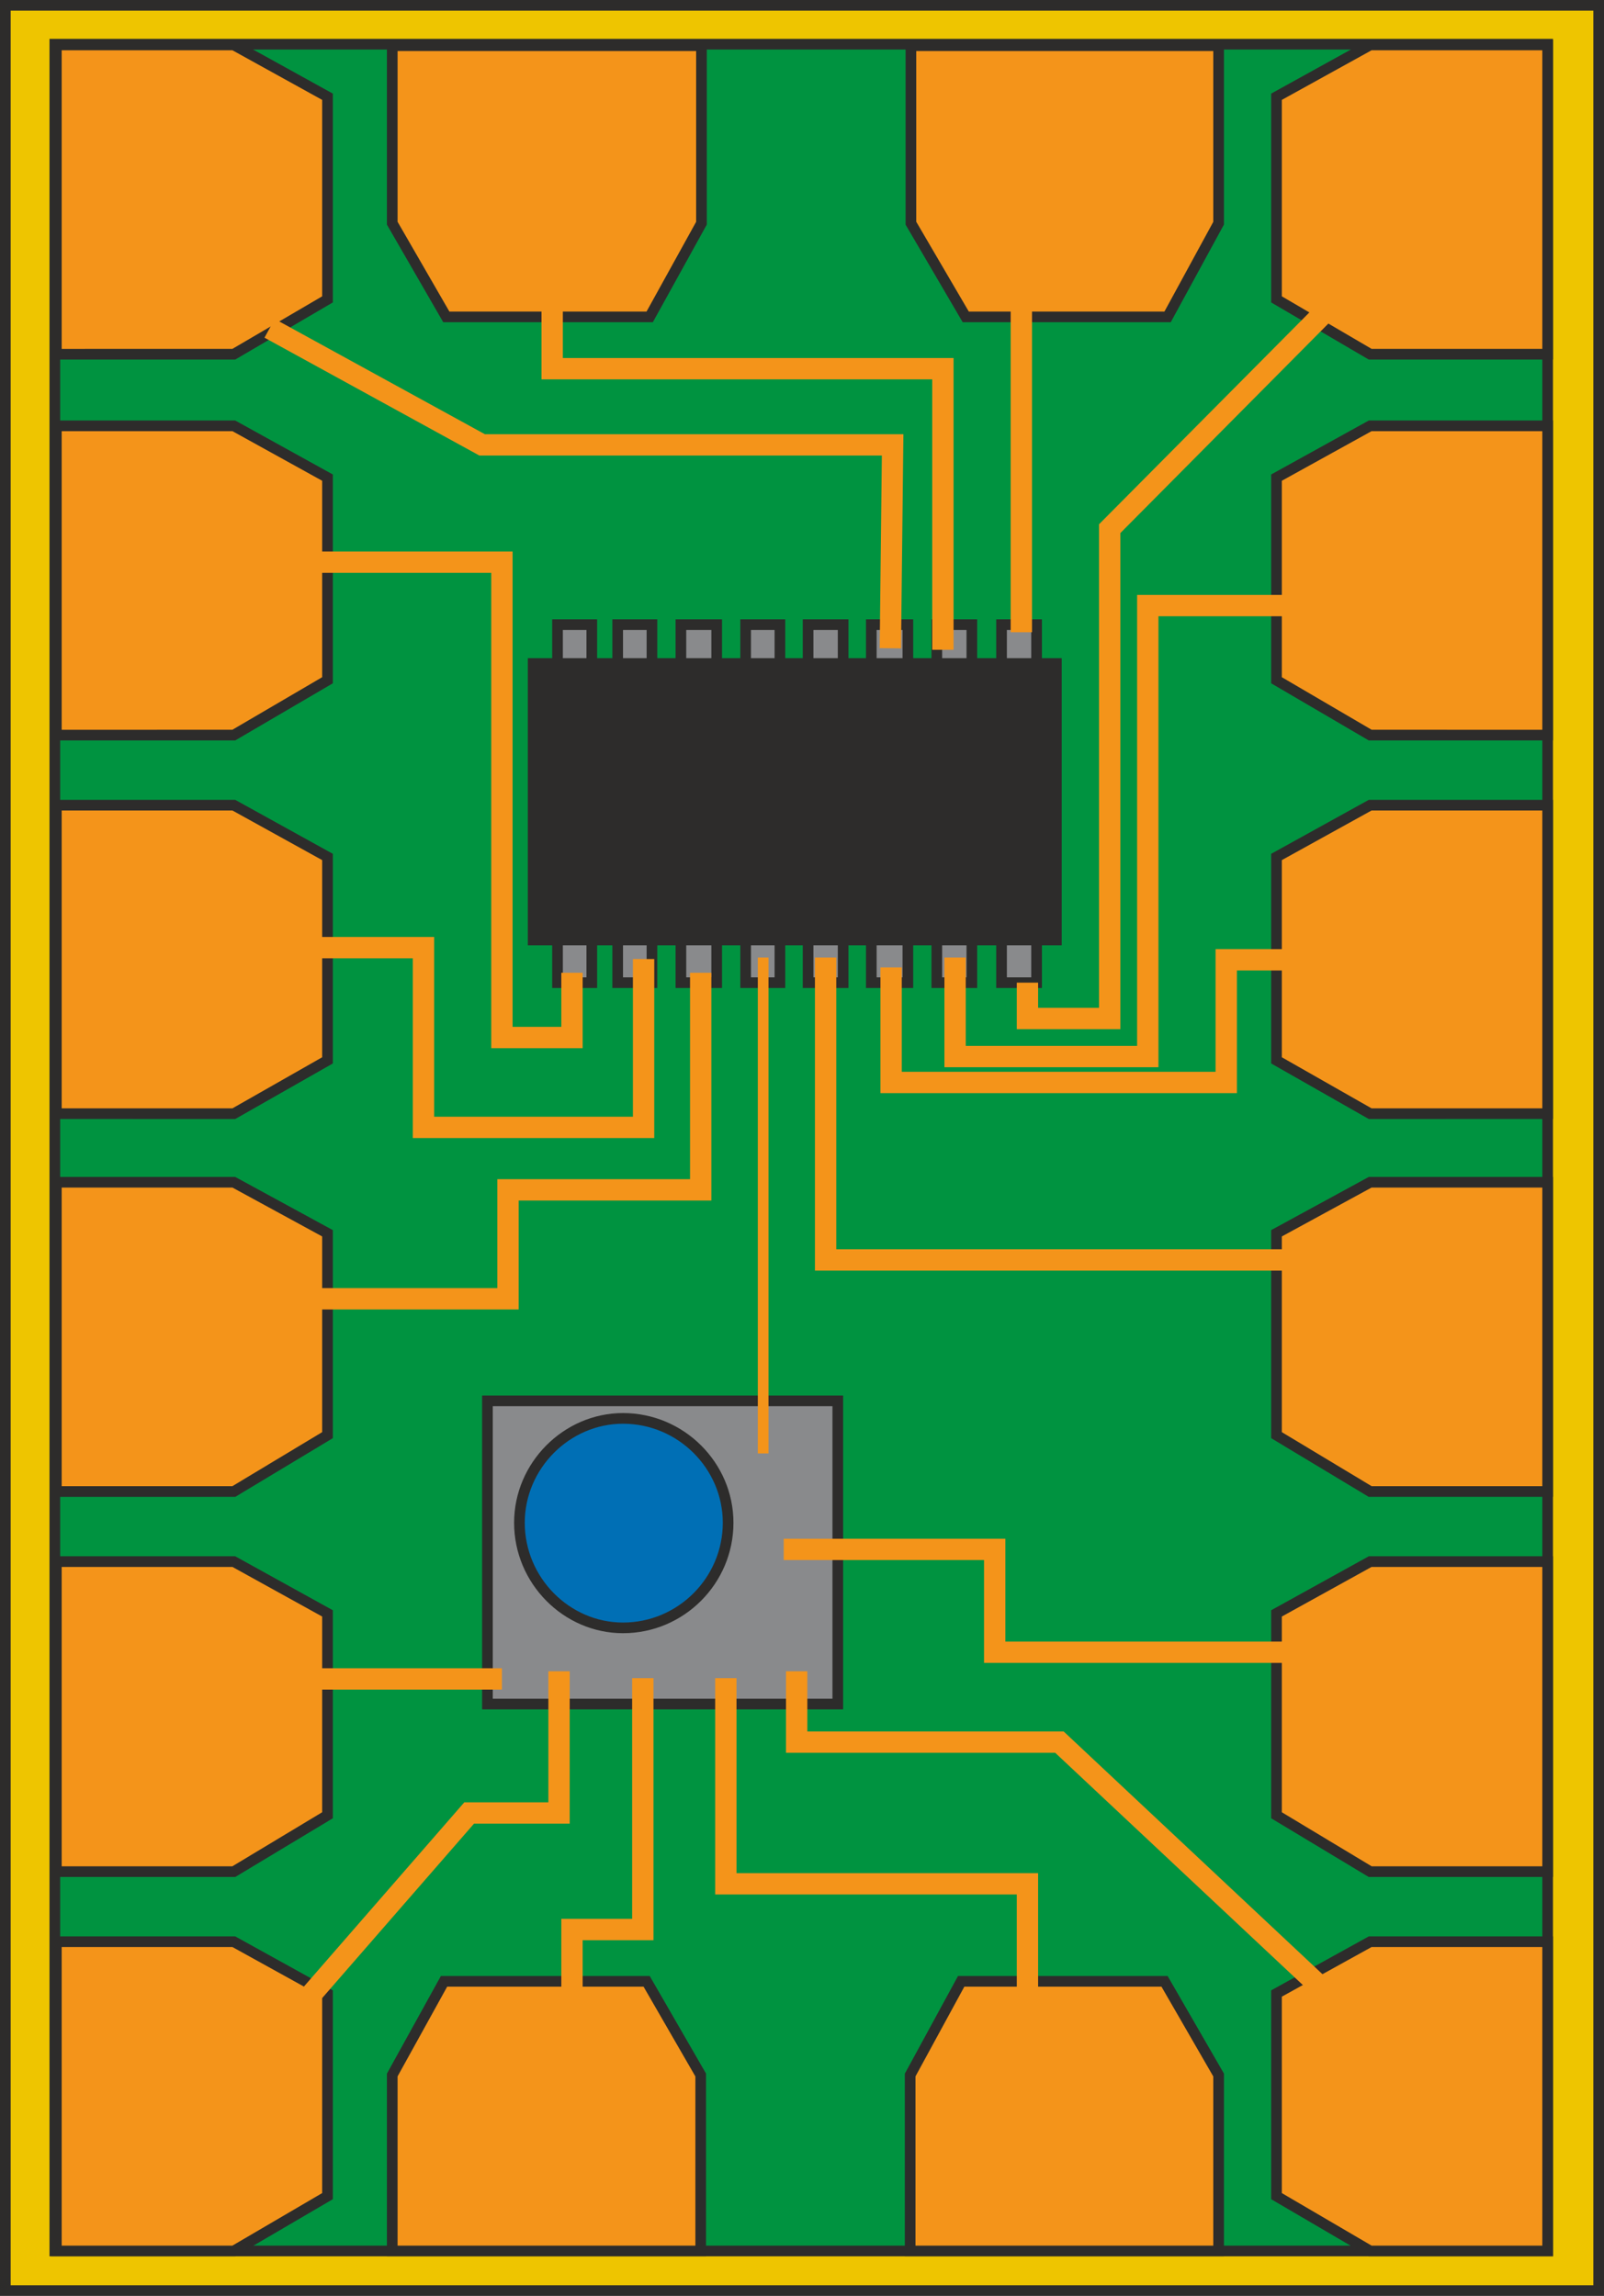
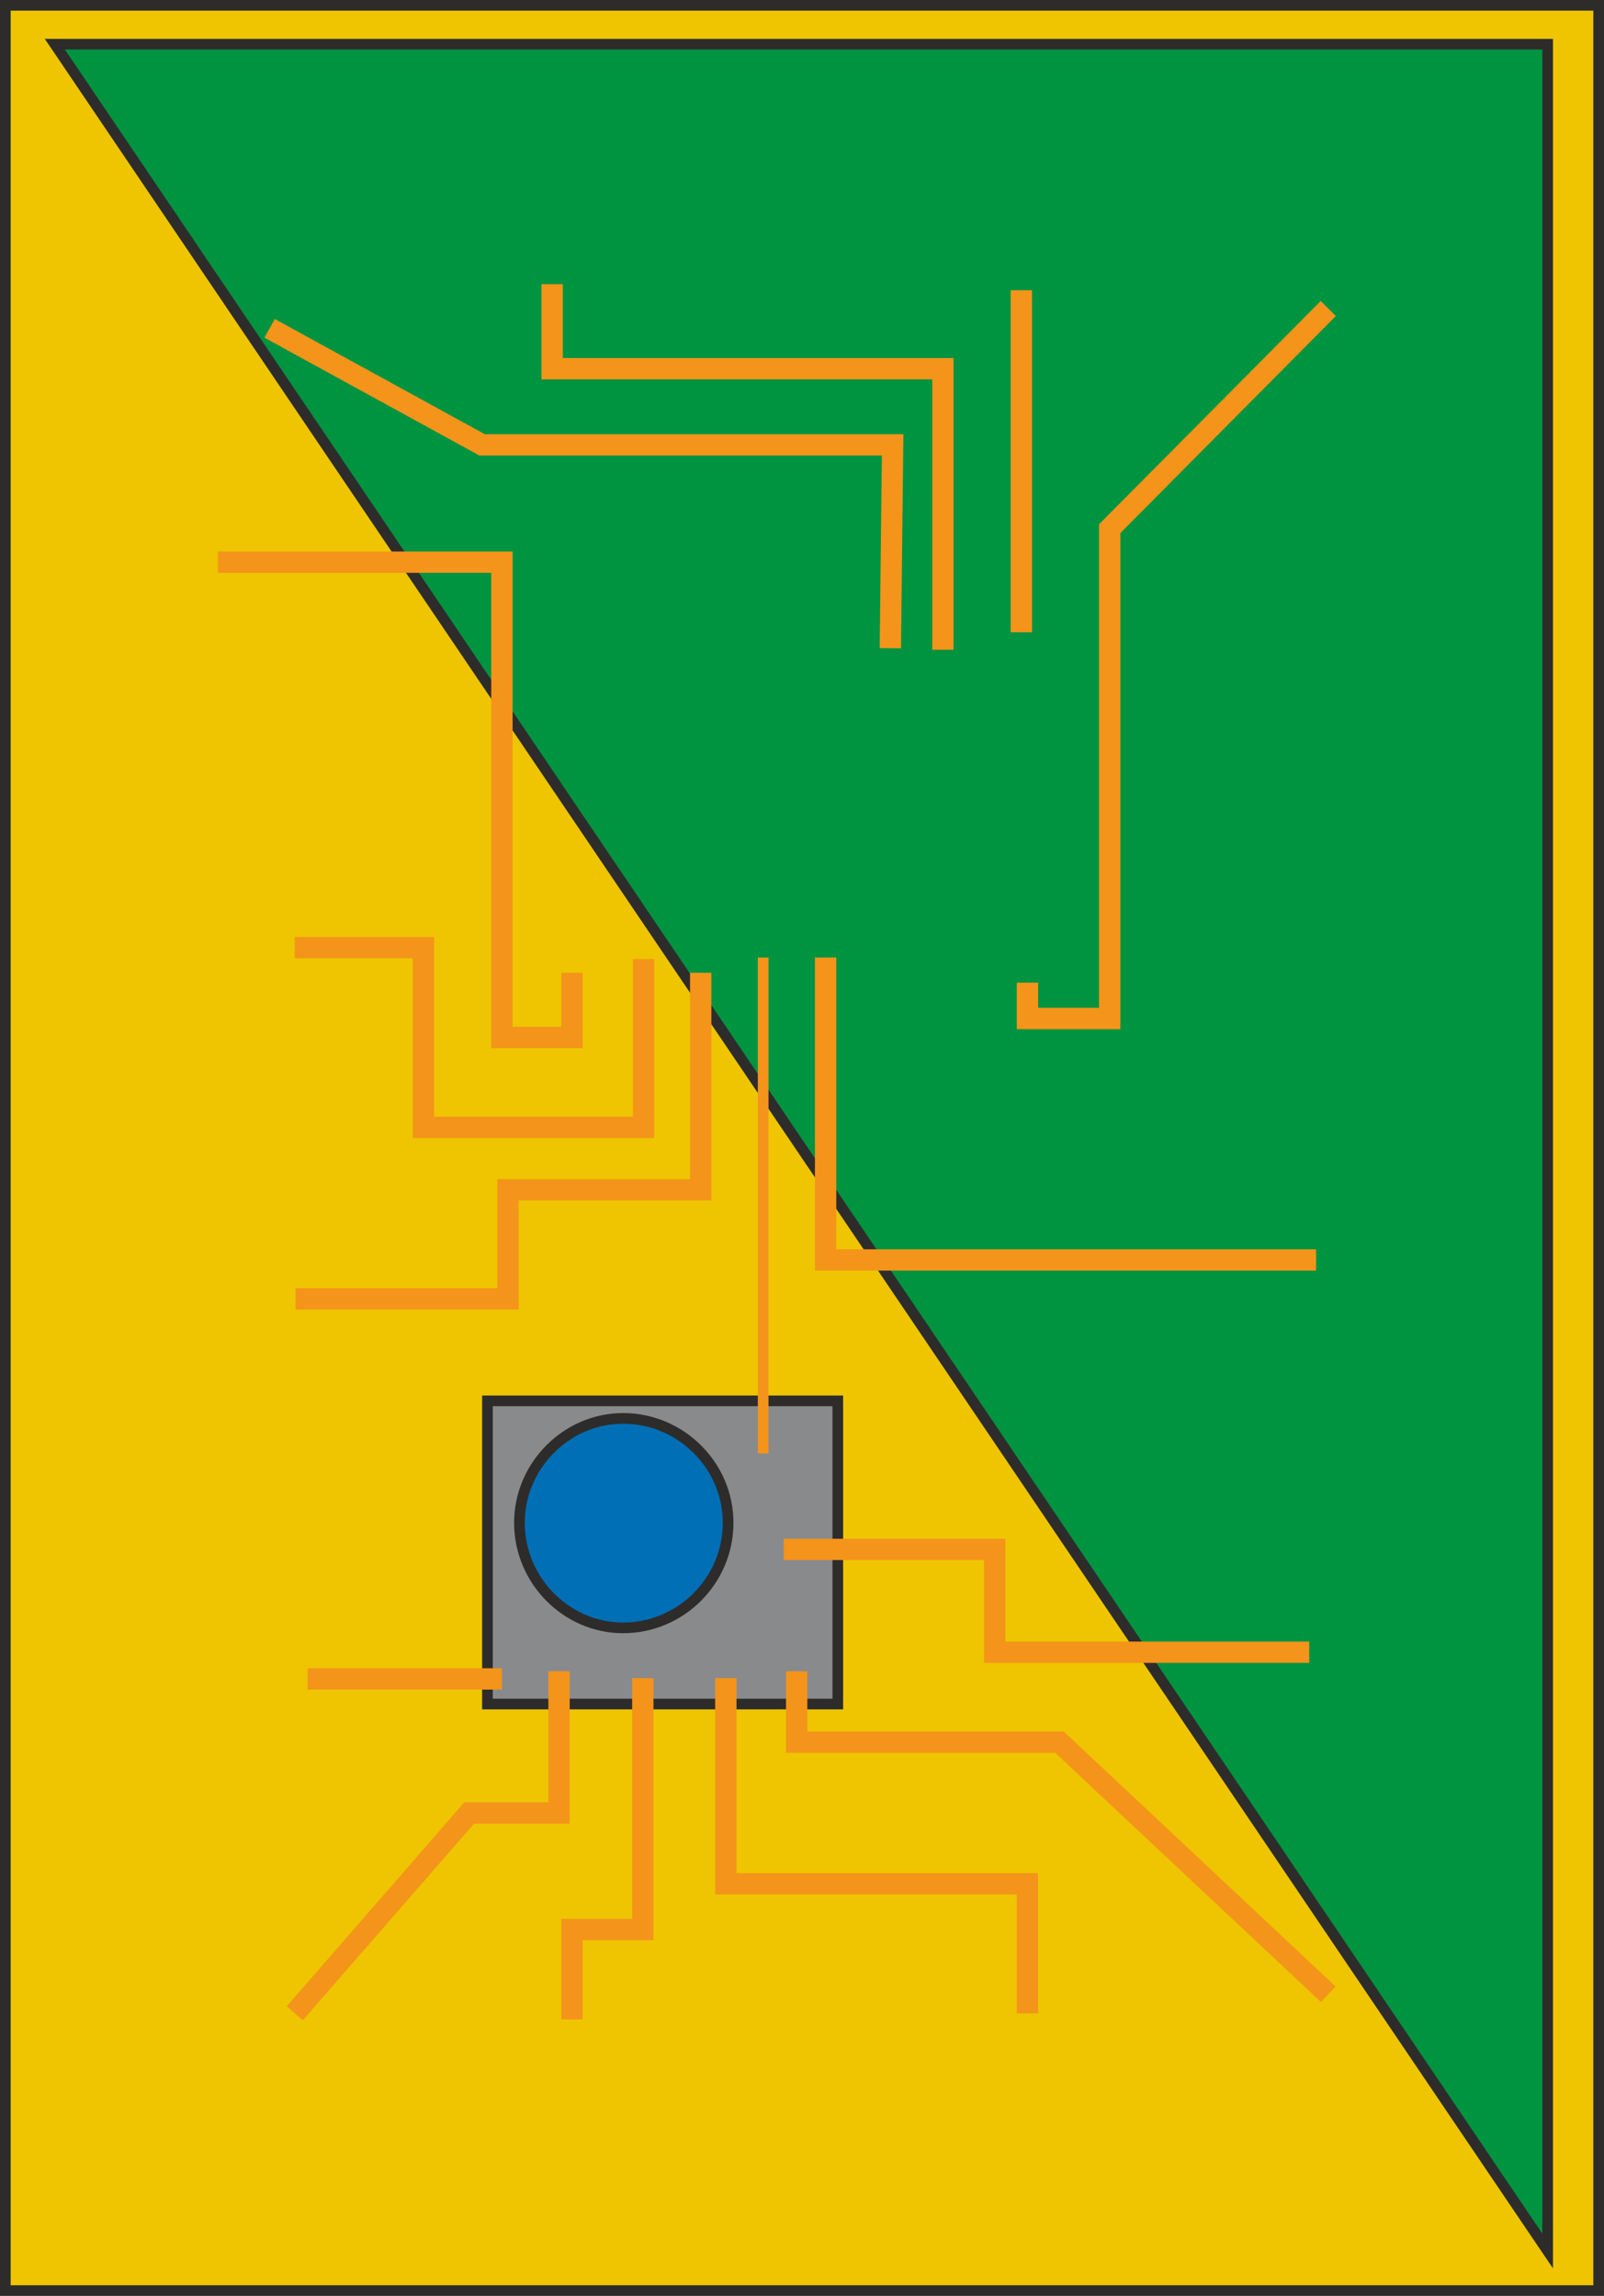
<svg xmlns="http://www.w3.org/2000/svg" width="202.176" height="289.344" viewBox="0 0 151.632 217.008">
  <path d="M372.95 528.945v-216H222.326v216z" style="fill:#eec500;stroke:#2d2c2b;stroke-width:1.008;stroke-miterlimit:10.433" transform="translate(-221.822 -312.44)" />
-   <path d="M368.126 525.2V316.618h-141.12V525.2z" style="fill:#009340;stroke:#2d2c2b;stroke-width:1.008;stroke-miterlimit:10.433" transform="translate(-221.822 -312.44)" />
+   <path d="M368.126 525.2V316.618h-141.12z" style="fill:#009340;stroke:#2d2c2b;stroke-width:1.008;stroke-miterlimit:10.433" transform="translate(-221.822 -312.44)" />
  <path d="M301.022 473.505v-28.656h-33.12v28.656z" style="fill:#898a8c;stroke:#2d2c2b;stroke-width:1.008;stroke-miterlimit:10.433" transform="translate(-221.822 -312.44)" />
-   <path d="m243.926 345.92 8.856-5.183v-19.152l-8.856-4.896H227.15v29.232zm0 36 8.856-5.183v-19.152l-8.856-4.896H227.15v29.232zm0 35.785 8.856-5.04V393.44l-8.856-4.896H227.15v29.16zm0 35.712 8.856-5.328v-19.08l-8.856-4.824H227.15v29.232zm0 35.928 8.856-5.328v-19.08l-8.856-4.896H227.15v29.304zm0 35.855 8.856-5.183v-19.152l-8.856-4.896H227.15V525.2zm44.136-16.631-5.112-8.856h-19.152l-4.896 8.856V525.2h29.16zm48.96 0-5.112-8.856h-19.224l-4.824 8.856V525.2h29.16zm-29.088-175.032 5.184 8.856h19.08l4.824-8.856V316.76h-29.088zm-49.032 0 5.112 8.856h19.224l4.896-8.856V316.76h-29.232zm92.448 12.383-8.856-5.183v-19.152l8.856-4.896h16.776v29.232zm0 36-8.856-5.183v-19.152l8.856-4.896h16.776v29.232zm0 35.785-8.856-5.04V393.44l8.856-4.896h16.776v29.16zm0 35.712-8.856-5.328v-19.08l8.856-4.824h16.776v29.232zm0 35.928-8.856-5.328v-19.08l8.856-4.896h16.776v29.304zm0 35.855-8.856-5.183v-19.152l8.856-4.896h16.776V525.2z" style="fill:#f4941a;stroke:#2d2c2b;stroke-width:1.008;stroke-miterlimit:10.433" transform="translate(-221.822 -312.44)" />
-   <path d="M283.454 376.16v-4.68h-3.24v4.68zm6.12 0v-4.68h-3.384v4.68zm5.976 0v-4.68h-3.24v4.68zm5.976 0v-4.68h-3.312v4.68zm6.12 0v-4.68h-3.456v4.68zm6.048 0v-4.68h-3.312v4.68zm6.12 0v-4.68h-3.312v4.68zm-36.36 29.16v-4.463h-3.24v4.464zm6.12 0v-4.463h-3.384v4.464zm5.976 0v-4.463h-3.24v4.464zm5.976 0v-4.463h-3.312v4.464zm6.12 0v-4.463h-3.456v4.464zm6.048 0v-4.463h-3.312v4.464zm6.12 0v-4.463h-3.312v4.464zm-42.048-29.16v-4.68h-3.24v4.68zm0 29.16v-4.463h-3.24v4.464z" style="fill:#898a8c;stroke:#2d2c2b;stroke-width:1.008;stroke-miterlimit:10.433" transform="translate(-221.822 -312.44)" />
-   <path d="M321.686 401.289v-26.136h-49.464v26.136z" style="fill:#2d2c2b;stroke:#2d2c2b;stroke-width:1.008;stroke-miterlimit:10.433" transform="translate(-221.822 -312.44)" />
  <path d="M293.966 402.945v46.872" style="fill:none;stroke:#f4941a;stroke-width:1.008;stroke-miterlimit:10.433" transform="translate(-221.822 -312.44)" />
  <path d="M280.718 466.305c5.472 0 9.936-4.464 9.936-9.936 0-5.4-4.464-9.864-9.936-9.864-5.328 0-9.792 4.464-9.792 9.864 0 5.472 4.464 9.936 9.792 9.936z" style="fill:#006fb5;stroke:#2d2c2b;stroke-width:1.008;stroke-miterlimit:10.433" transform="translate(-221.822 -312.44)" />
  <path d="m247.31 343.473 20.088 11.016h38.808l-.216 19.224" style="fill:none;stroke:#f4941a;stroke-width:2.016;stroke-miterlimit:10.433" transform="translate(-221.822 -312.44)" />
  <path d="M274.022 339.297v7.992h36.936v26.568m7.416-1.657v-32.327m29.016 1.727-20.664 20.809v46.296h-7.776v-3.384" style="fill:none;stroke:#f4941a;stroke-width:2.016;stroke-miterlimit:10.433" transform="translate(-221.822 -312.44)" />
-   <path d="M312.11 402.945v9.36h18.216V369.68h18.288" style="fill:none;stroke:#f4941a;stroke-width:2.016;stroke-miterlimit:10.433" transform="translate(-221.822 -312.44)" />
-   <path d="M346.238 403.16h-8.496v11.593h-31.68V403.88" style="fill:none;stroke:#f4941a;stroke-width:2.016;stroke-miterlimit:10.433" transform="translate(-221.822 -312.44)" />
  <path d="M299.87 402.945v28.584h46.368m-70.344-27.144v6.12h-6.624v-44.928h-26.856" style="fill:none;stroke:#f4941a;stroke-width:2.016;stroke-miterlimit:10.433" transform="translate(-221.822 -312.44)" />
  <path d="M249.686 402.009h12.168V419h20.808v-15.912" style="fill:none;stroke:#f4941a;stroke-width:2.016;stroke-miterlimit:10.433" transform="translate(-221.822 -312.44)" />
  <path d="M288.062 404.385v20.52h-18.216V435.2h-20.088m1.152 35.929h18.36m-19.584 31.608 16.488-18.936h8.496v-13.392m1.224 32.904v-8.496h6.696v-23.76m36.36 31.68v-12.24h-28.512v-19.44" style="fill:none;stroke:#f4941a;stroke-width:2.016;stroke-miterlimit:10.433" transform="translate(-221.822 -312.44)" />
  <path d="m347.39 500.937-25.416-23.832h-24.84v-6.696m48.456-1.8h-29.736v-9.72H295.91" style="fill:none;stroke:#f4941a;stroke-width:2.016;stroke-miterlimit:10.433" transform="translate(-221.822 -312.44)" />
</svg>